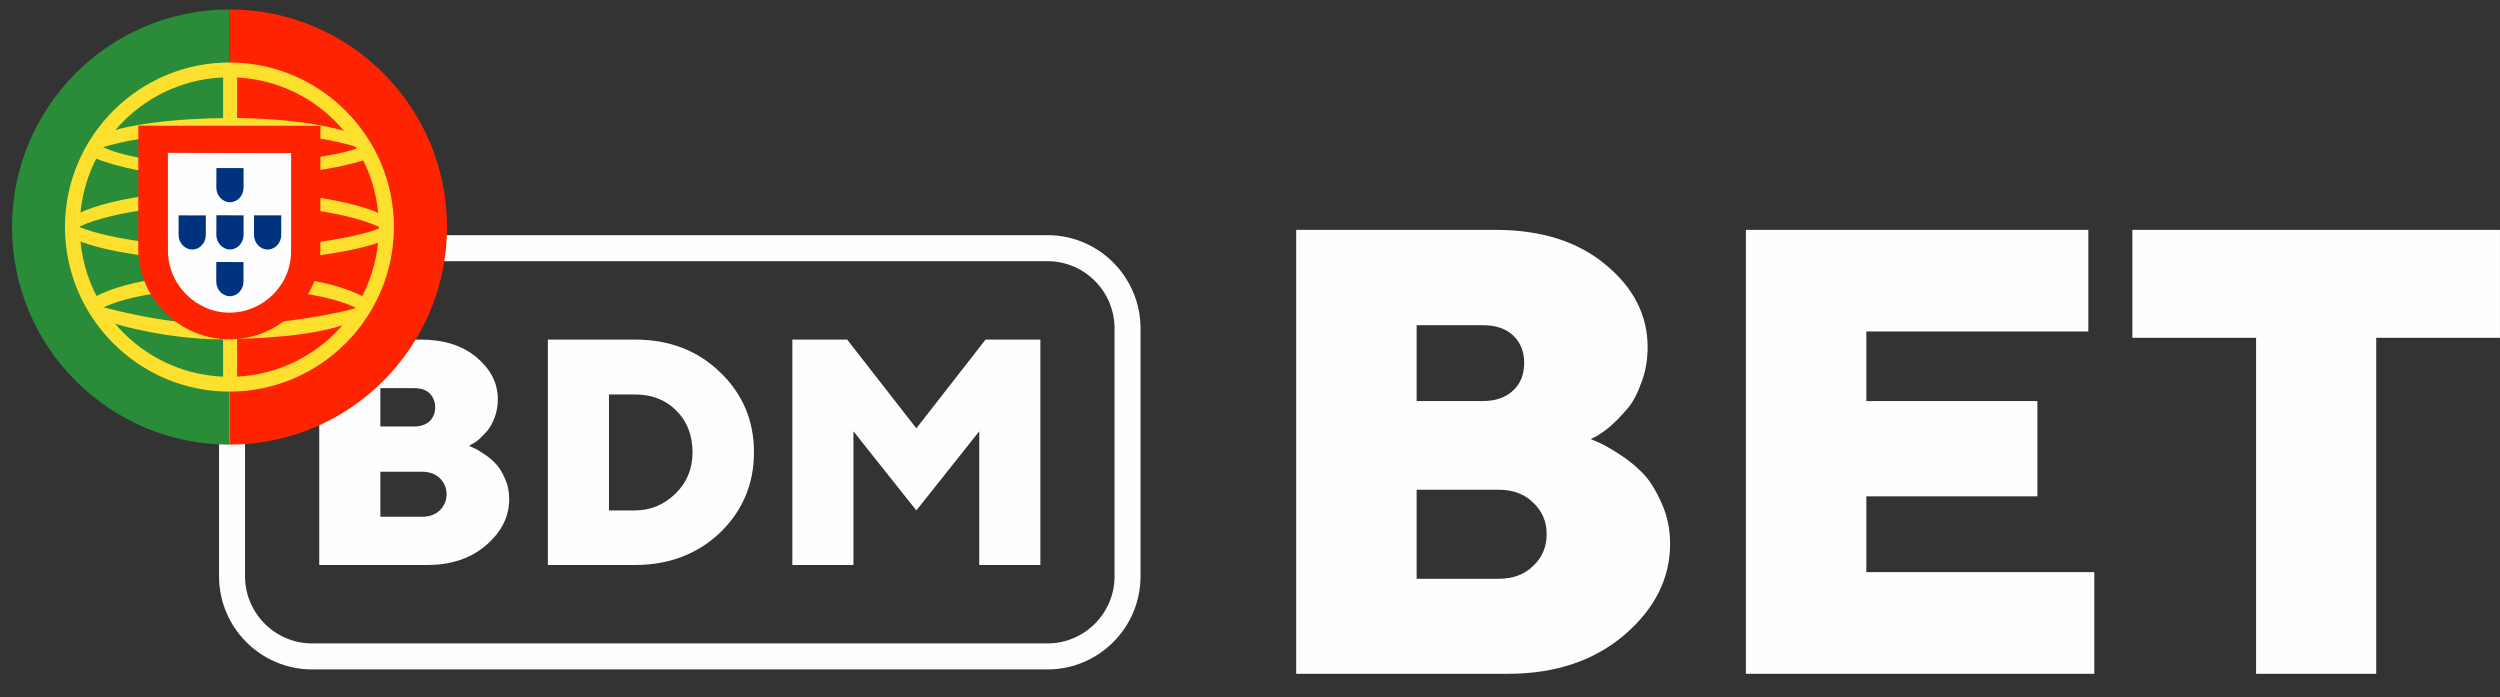
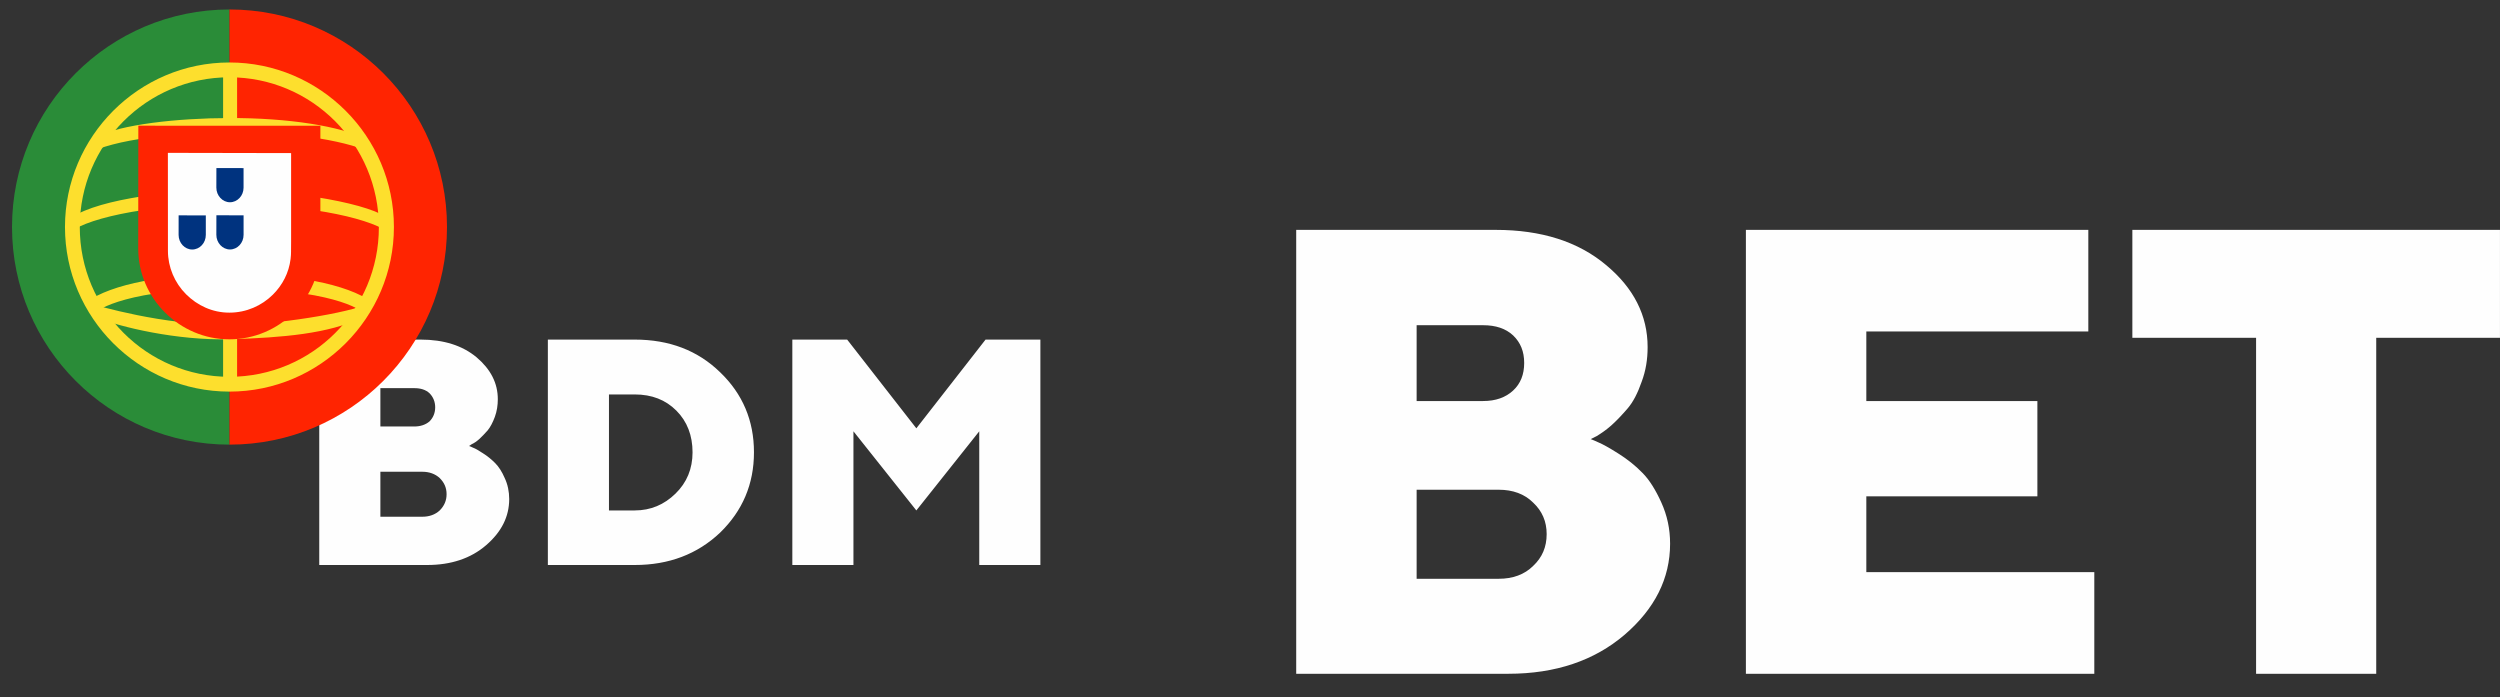
<svg xmlns="http://www.w3.org/2000/svg" width="104" height="29" viewBox="0 0 104 29" fill="none">
  <rect x="0" y="0" width="104" height="29" fill="#333333" stroke="none" />
  <path d="M17.768 23.504C18.765 23.504 19.588 23.229 20.223 22.68C20.859 22.131 21.183 21.496 21.183 20.76C21.183 20.449 21.12 20.149 20.996 19.887C20.884 19.625 20.747 19.413 20.598 19.264C20.447 19.114 20.286 18.977 20.086 18.853C19.899 18.728 19.762 18.653 19.688 18.628C19.613 18.591 19.55 18.566 19.513 18.553L19.625 18.478C19.712 18.441 19.825 18.366 19.937 18.266C20.049 18.166 20.161 18.042 20.286 17.905C20.398 17.768 20.497 17.581 20.585 17.344C20.672 17.107 20.709 16.857 20.709 16.608C20.709 15.935 20.411 15.361 19.825 14.863C19.239 14.376 18.466 14.127 17.494 14.127H13.281V23.504H17.768ZM15.824 21.496V19.625H17.569C17.856 19.625 18.104 19.713 18.292 19.887C18.479 20.074 18.578 20.286 18.578 20.561C18.578 20.823 18.479 21.047 18.292 21.234C18.104 21.409 17.856 21.496 17.569 21.496H15.824ZM17.232 16.147C17.494 16.147 17.706 16.209 17.867 16.358C18.017 16.509 18.104 16.708 18.104 16.945C18.104 17.182 18.017 17.381 17.867 17.531C17.706 17.668 17.494 17.742 17.232 17.742H15.824V16.147H17.232ZM22.791 14.127V23.504H26.405C27.826 23.504 29.01 23.054 29.957 22.157C30.892 21.246 31.365 20.137 31.365 18.815C31.365 17.493 30.892 16.384 29.957 15.486C29.023 14.576 27.839 14.127 26.405 14.127H22.791ZM26.405 16.409C27.116 16.409 27.689 16.633 28.137 17.082C28.586 17.531 28.81 18.117 28.81 18.815C28.81 19.501 28.573 20.074 28.1 20.535C27.627 20.997 27.066 21.234 26.405 21.234H25.333V16.409H26.405ZM38.12 21.234L40.737 17.942V23.504H43.28V14.127H40.999L38.12 17.818L35.242 14.127H32.961V23.504H35.503V17.942L38.12 21.234Z" fill="#FEFEFE" />
  <path d="M62.746 28.029C64.714 28.029 66.322 27.481 67.581 26.408C68.84 25.324 69.476 24.064 69.476 22.619C69.476 21.994 69.351 21.434 69.114 20.91C68.878 20.386 68.616 19.962 68.329 19.675C68.03 19.364 67.694 19.102 67.319 18.865C66.946 18.628 66.671 18.478 66.522 18.416C66.372 18.341 66.26 18.304 66.173 18.266L66.422 18.142C66.584 18.042 66.796 17.905 67.021 17.706C67.245 17.506 67.469 17.269 67.706 16.995C67.943 16.72 68.13 16.347 68.292 15.884C68.466 15.423 68.541 14.949 68.541 14.439C68.541 13.129 67.967 11.982 66.808 11.022C65.65 10.05 64.117 9.563 62.222 9.563H53.922V28.029H62.746ZM58.932 24.077V20.373H62.347C62.932 20.373 63.419 20.548 63.78 20.91C64.154 21.259 64.341 21.695 64.341 22.219C64.341 22.755 64.154 23.192 63.78 23.541C63.419 23.902 62.932 24.077 62.347 24.077H58.932ZM61.698 13.529C62.222 13.529 62.634 13.665 62.945 13.952C63.257 14.251 63.406 14.626 63.406 15.1C63.406 15.573 63.257 15.96 62.945 16.247C62.634 16.534 62.222 16.683 61.698 16.683H58.932V13.529H61.698ZM77.639 23.802V20.648H84.755V16.683H77.639V13.79H86.874V9.563H72.629V28.029H87.123V23.802H77.639ZM88.706 9.563V14.052H93.853V28.029H98.851V14.052H103.999V9.563H88.706Z" fill="#FEFEFE" />
-   <path fill-rule="evenodd" clip-rule="evenodd" d="M12.982 10.865C11.449 10.865 10.194 12.118 10.194 13.666V23.978C10.194 25.512 11.448 26.766 12.982 26.766H43.578C45.111 26.766 46.365 25.512 46.365 23.978V13.666C46.365 12.118 45.111 10.865 43.578 10.865H12.982ZM9.113 13.666C9.113 11.523 10.849 9.783 12.982 9.783H43.578C45.71 9.783 47.446 11.523 47.446 13.666V23.978C47.446 26.109 45.709 27.848 43.578 27.848H12.982C10.851 27.848 9.113 26.109 9.113 23.978V13.666Z" fill="#FEFEFE" />
  <path fill-rule="evenodd" clip-rule="evenodd" d="M9.547 9.445V18.497C4.551 18.497 0.5 14.445 0.5 9.445C0.5 4.446 4.551 0.394 9.547 0.394V9.445Z" fill="#2A8C38" />
  <path fill-rule="evenodd" clip-rule="evenodd" d="M9.547 9.445V18.497C14.544 18.497 18.595 14.445 18.595 9.445C18.595 4.446 14.544 0.394 9.547 0.394V9.445Z" fill="#FF2401" />
-   <path fill-rule="evenodd" clip-rule="evenodd" d="M9.567 7.365C11.612 7.348 14.134 7.085 15.587 6.506L15.274 5.997C14.415 6.473 11.879 6.786 9.55 6.832C6.796 6.807 4.851 6.551 3.877 5.896L3.582 6.438C5.372 7.195 7.208 7.356 9.567 7.365Z" fill="#FDDF2D" />
-   <path fill-rule="evenodd" clip-rule="evenodd" d="M2.857 9.828C4.115 10.506 6.907 10.846 9.551 10.87C11.957 10.873 15.092 10.497 16.265 9.876L16.232 9.199C15.866 9.772 12.506 10.322 9.525 10.3C6.543 10.277 3.775 9.817 2.852 9.22L2.857 9.828Z" fill="#FDDF2D" />
  <path fill-rule="evenodd" clip-rule="evenodd" d="M9.542 13.527C6.65 13.509 4.172 12.737 3.648 12.61L4.03 13.208C4.955 13.597 7.372 14.176 9.57 14.112C11.768 14.048 13.688 13.878 15.042 13.219L15.433 12.6C14.511 13.034 11.372 13.522 9.542 13.527Z" fill="#FDDF2D" />
  <path fill-rule="evenodd" clip-rule="evenodd" d="M9.545 3.215C12.985 3.215 15.761 6.012 15.761 9.454C15.761 12.896 12.985 15.675 9.545 15.675C6.106 15.675 3.319 12.886 3.319 9.444C3.319 6.003 6.106 3.215 9.545 3.215ZM9.545 2.599C13.313 2.599 16.387 5.674 16.387 9.444C16.387 13.215 13.313 16.291 9.545 16.291C5.777 16.291 2.703 13.215 2.703 9.444C2.703 5.674 5.777 2.599 9.545 2.599Z" fill="#FDDF2D" />
  <path fill-rule="evenodd" clip-rule="evenodd" d="M9.281 2.723H9.863V16.2H9.281V2.723Z" fill="#FDDF2D" />
  <path fill-rule="evenodd" clip-rule="evenodd" d="M2.832 9.168C3.672 8.395 6.769 7.893 9.518 7.907C12.266 7.919 15.521 8.484 16.229 9.151L16.236 9.728C15.643 9.17 13.114 8.505 9.523 8.497C5.932 8.49 3.325 9.174 2.832 9.743V9.168Z" fill="#FDDF2D" />
  <path fill-rule="evenodd" clip-rule="evenodd" d="M9.521 4.911C12.013 4.899 14.186 5.26 15.181 5.77L15.543 6.397C14.679 5.931 12.334 5.447 9.525 5.52C7.236 5.533 4.79 5.772 3.562 6.426L3.995 5.702C5.003 5.179 7.378 4.914 9.521 4.911Z" fill="#FDDF2D" />
  <path fill-rule="evenodd" clip-rule="evenodd" d="M12.878 12.238C11.645 12.008 10.411 11.974 9.55 11.984C5.397 12.033 4.056 12.837 3.893 13.081L3.582 12.575C4.639 11.808 6.901 11.378 9.572 11.422C10.96 11.445 12.156 11.537 13.164 11.732L12.878 12.238Z" fill="#FDDF2D" />
  <path fill-rule="evenodd" clip-rule="evenodd" d="M6.196 12.238C7.428 12.008 8.662 11.974 9.524 11.984C13.676 12.033 15.018 12.837 15.181 13.081L15.491 12.575C14.435 11.808 12.173 11.378 9.502 11.422C8.114 11.445 6.917 11.537 5.91 11.732L6.196 12.238Z" fill="#FDDF2D" />
  <path d="M5.75 10.338V10.34C5.75 11.376 6.179 12.319 6.867 13.003C7.555 13.689 8.503 14.116 9.542 14.116C10.585 14.116 11.531 13.692 12.217 13.009C12.903 12.325 13.328 11.383 13.328 10.344V5.231L5.755 5.229L5.75 10.338Z" fill="#FF2401" />
-   <path d="M12.11 6.369V10.058L12.107 10.448H12.108C12.108 10.551 12.101 10.668 12.089 10.768C12.019 11.351 11.751 11.86 11.354 12.255C10.889 12.718 10.247 13.006 9.54 13.006C8.836 13.006 8.209 12.708 7.742 12.243C7.264 11.766 6.986 11.112 6.986 10.436L6.984 6.359L12.11 6.369Z" fill="#FEFEFE" />
+   <path d="M12.11 6.369V10.058L12.107 10.448H12.108C12.108 10.551 12.101 10.668 12.089 10.768C12.019 11.351 11.751 11.86 11.354 12.255C10.889 12.718 10.247 13.006 9.54 13.006C8.836 13.006 8.209 12.708 7.742 12.243C7.264 11.766 6.986 11.112 6.986 10.436L6.984 6.359Z" fill="#FEFEFE" />
  <path d="M7.43 9.772V9.772C7.43 9.939 7.494 10.091 7.596 10.201C7.699 10.312 7.841 10.38 7.996 10.38C8.152 10.38 8.294 10.312 8.396 10.202C8.499 10.092 8.562 9.94 8.562 9.772V8.96L7.431 8.959L7.43 9.772Z" fill="#00337F" />
-   <path d="M10.566 9.771V9.771C10.566 9.938 10.631 10.09 10.733 10.2C10.837 10.311 10.978 10.38 11.133 10.38C11.289 10.38 11.431 10.311 11.534 10.201C11.635 10.091 11.7 9.939 11.7 9.771V8.959L10.568 8.958L10.566 9.771Z" fill="#00337F" />
  <path d="M9 9.768V9.769C9 9.935 9.064 10.087 9.167 10.198C9.27 10.308 9.412 10.378 9.567 10.378C9.723 10.378 9.865 10.309 9.967 10.199C10.07 10.089 10.133 9.936 10.133 9.769V8.957L9.002 8.956L9 9.768Z" fill="#00337F" />
-   <path d="M8.996 11.713C8.996 11.88 9.059 12.033 9.163 12.143C9.265 12.254 9.407 12.322 9.562 12.322C9.718 12.322 9.86 12.254 9.963 12.143C10.065 12.033 10.129 11.882 10.129 11.714V10.901L8.998 10.9L8.996 11.713Z" fill="#00337F" />
  <path d="M9 7.805C9 7.972 9.064 8.124 9.167 8.234C9.269 8.345 9.411 8.414 9.566 8.414C9.722 8.414 9.864 8.345 9.966 8.235C10.069 8.125 10.132 7.973 10.132 7.806V6.993L9.002 6.992L9 7.805Z" fill="#00337F" />
</svg>